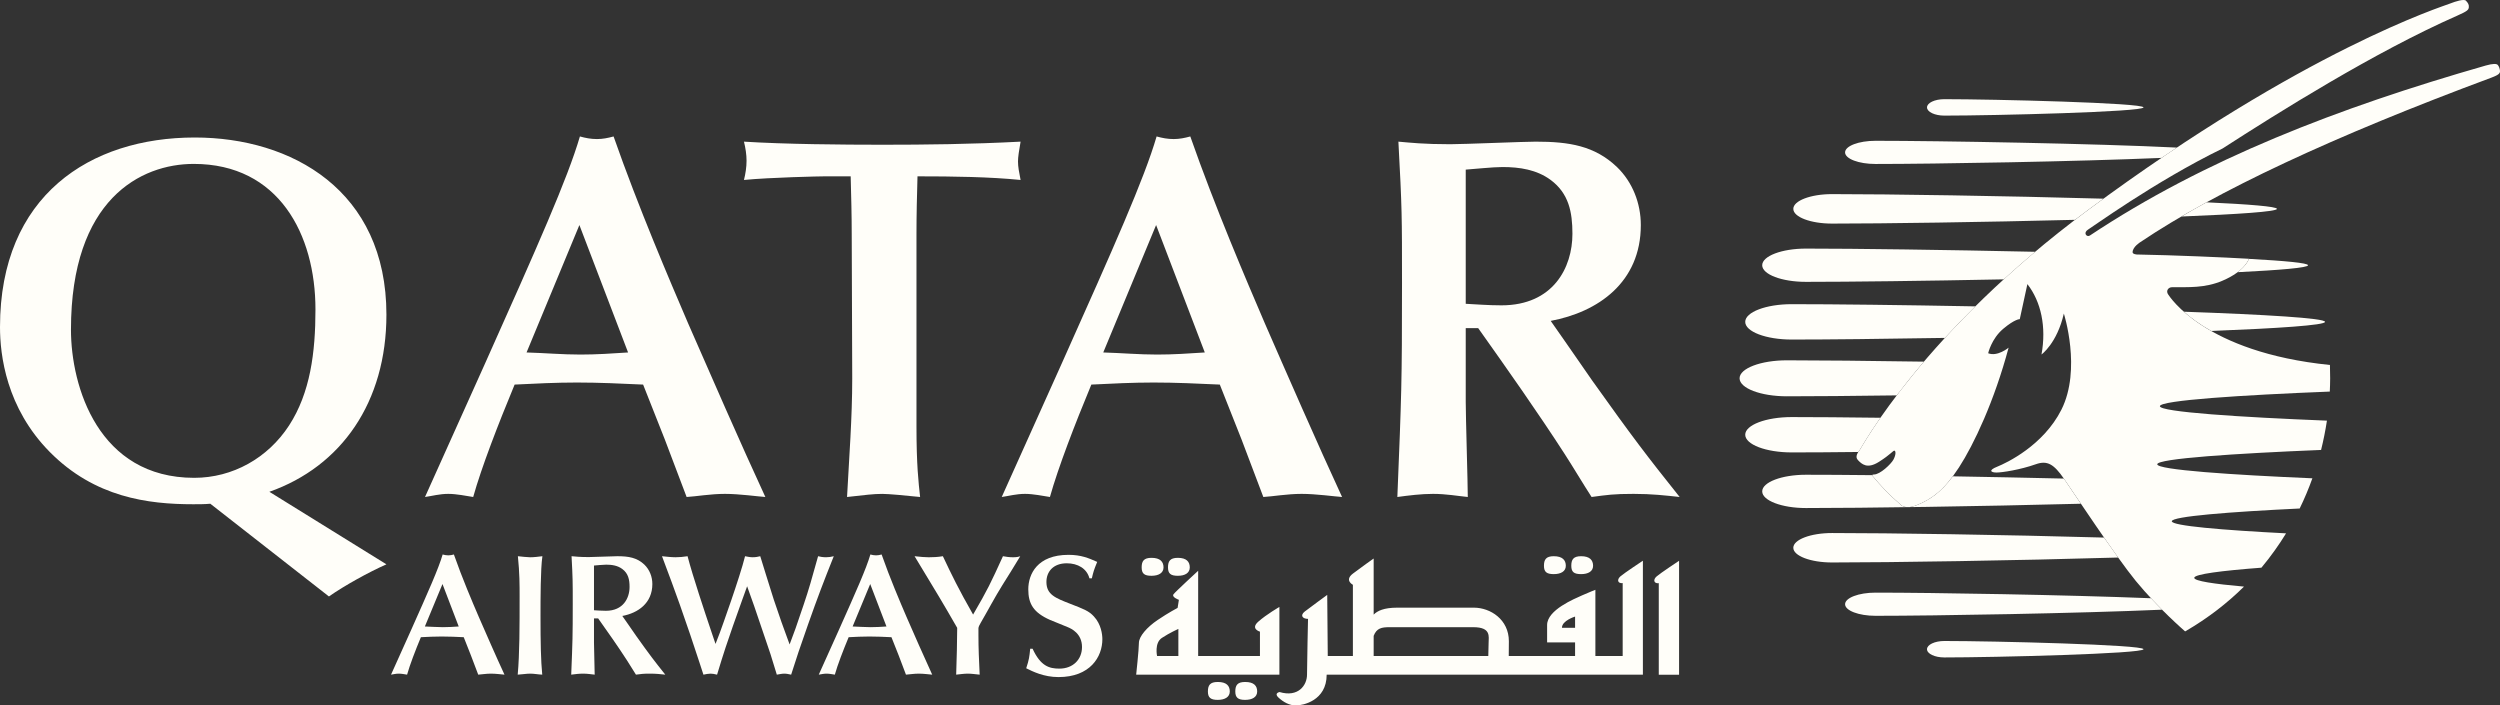
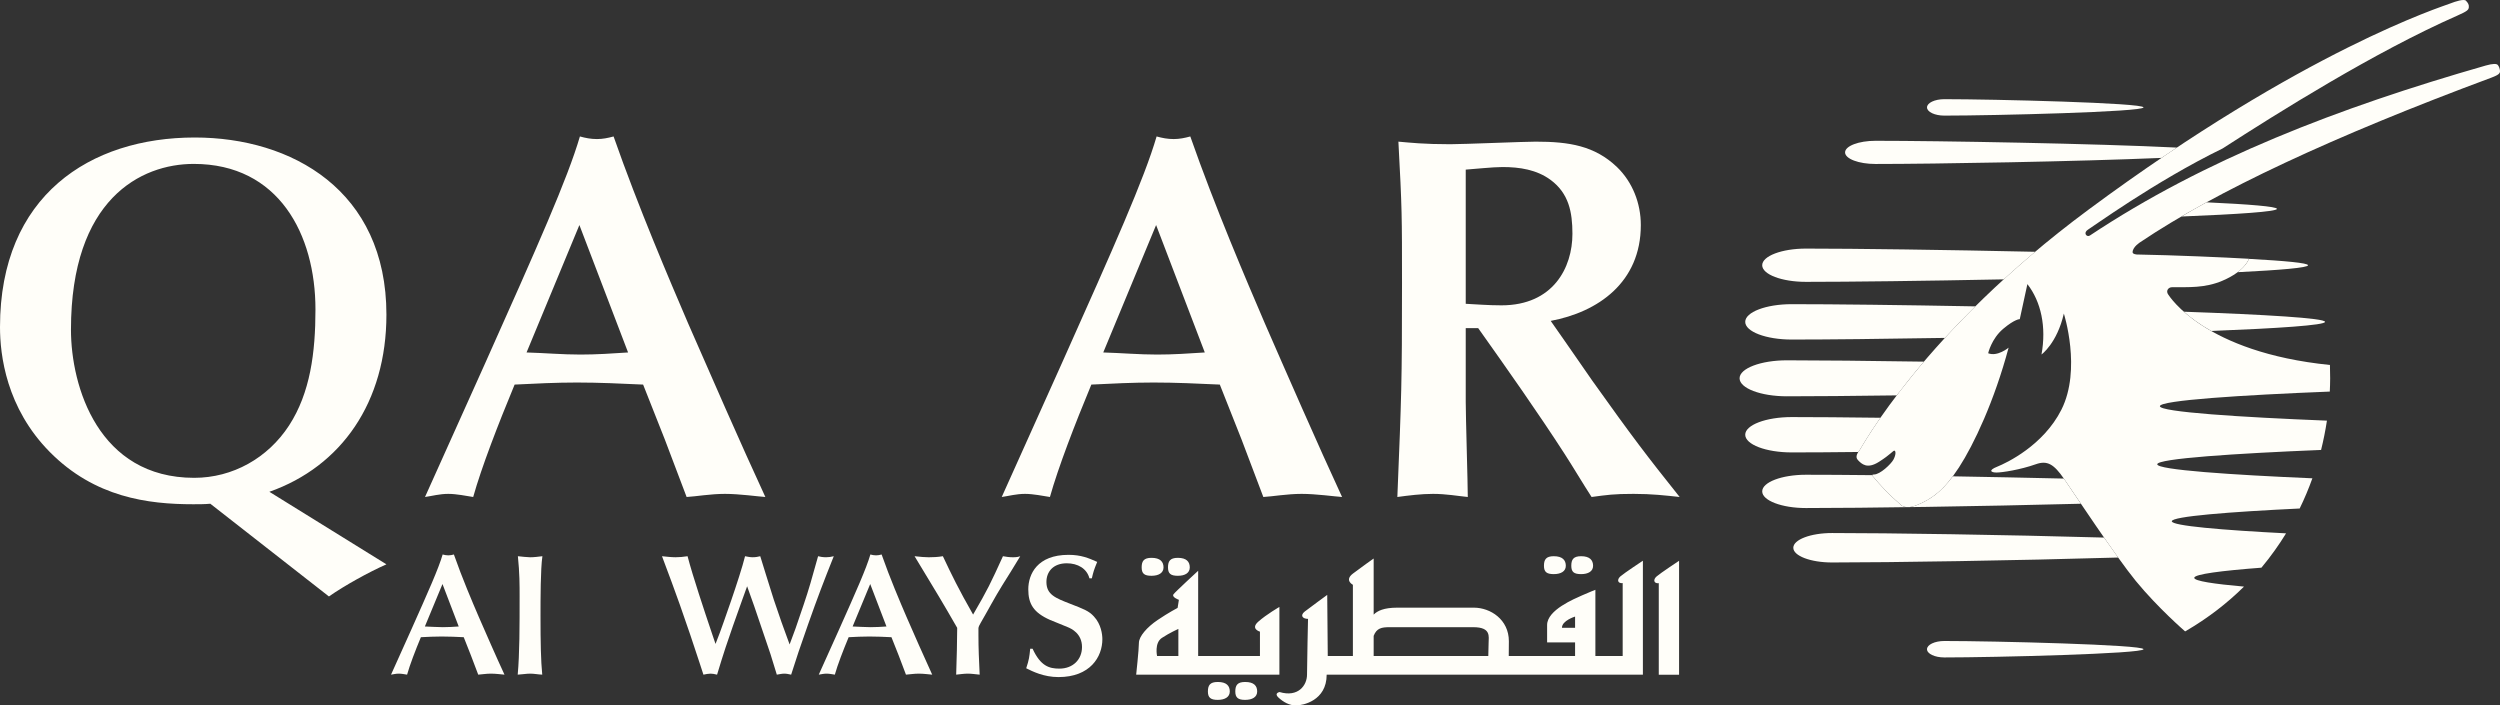
<svg xmlns="http://www.w3.org/2000/svg" style="isolation:isolate" viewBox="0 0 295.576 83.407" width="295.576" height="83.407">
  <rect x="0" y="0" width="295.576" height="83.407" fill="#333333" stroke="none" />
  <g id="g2901">
    <g id="g103">
      <path d=" M 54.234 74.07 C 53.602 74.113 52.989 74.151 52.356 74.151 C 51.641 74.151 50.948 74.09 50.233 74.07 L 52.315 69.049 L 54.234 74.07 Z  M 56.541 79.764 C 56.909 79.744 57.481 79.644 58.051 79.644 C 58.623 79.644 59.338 79.744 59.645 79.764 C 58.725 77.784 57.376 74.701 56.602 72.925 C 55.866 71.213 54.642 68.354 53.664 65.557 C 53.439 65.618 53.233 65.661 53.01 65.661 C 52.765 65.661 52.56 65.618 52.335 65.557 C 51.847 67.231 50.66 69.885 48.6 74.501 L 46.232 79.764 C 46.516 79.724 46.804 79.644 47.149 79.644 C 47.476 79.644 47.867 79.724 48.13 79.764 C 48.455 78.602 49.109 76.906 49.761 75.337 C 50.578 75.294 51.396 75.255 52.211 75.255 C 53.089 75.255 53.948 75.294 54.828 75.337 L 55.682 77.5 L 56.541 79.764 Z " fill="rgb(255,254,249)" />
    </g>
    <g id="g107">
      <path d=" M 61.434 70.477 C 61.434 73.967 61.434 77.337 61.209 79.764 C 61.661 79.746 62.231 79.644 62.679 79.644 C 63.149 79.644 63.639 79.746 64.109 79.764 C 63.945 78.111 63.905 75.906 63.905 72.866 C 63.905 70.802 63.905 67.273 64.129 65.761 C 63.639 65.822 63.13 65.886 62.679 65.886 C 62.374 65.886 61.616 65.804 61.23 65.761 C 61.434 67.739 61.434 69.19 61.434 70.477 Z " fill="rgb(255,254,249)" />
    </g>
    <g id="g111">
-       <path d=" M 73.575 72.825 C 75.434 72.477 77.128 71.313 77.128 69.049 C 77.128 68.19 76.801 67.353 76.19 66.76 C 75.314 65.924 74.31 65.761 72.984 65.761 C 72.514 65.761 70.146 65.863 69.617 65.863 C 68.575 65.863 68.043 65.804 67.575 65.761 C 67.716 68.395 67.716 68.681 67.716 71.356 C 67.716 75.293 67.696 75.743 67.535 79.764 C 67.984 79.705 68.475 79.644 68.94 79.644 C 69.453 79.644 69.901 79.723 70.309 79.764 C 70.309 79.235 70.228 76.601 70.228 76.008 L 70.228 73.111 L 70.718 73.111 C 71.822 74.662 73.084 76.458 74.126 78.072 C 74.433 78.54 74.882 79.296 75.189 79.764 C 75.802 79.682 76.047 79.644 76.844 79.644 C 77.578 79.644 78.089 79.705 78.659 79.764 C 77.373 78.154 76.82 77.439 75.209 75.173 C 74.903 74.744 74.453 74.069 74.147 73.642 L 73.575 72.825 Z  M 70.228 66.864 C 70.534 66.842 71.29 66.76 71.678 66.76 C 72.351 66.76 73.027 66.864 73.575 67.273 C 74.29 67.802 74.433 68.538 74.433 69.396 C 74.433 70.72 73.679 72.214 71.638 72.214 C 71.106 72.214 70.616 72.171 70.228 72.151 L 70.228 66.864 Z " fill="rgb(255,254,249)" />
-     </g>
+       </g>
    <g id="g115">
      <path d=" M 84.208 74.989 C 83.251 72.151 81.923 68.171 81.29 65.762 C 80.779 65.843 80.331 65.884 79.861 65.884 C 79.371 65.884 78.676 65.804 78.268 65.762 C 79.105 67.966 79.818 69.924 80.372 71.477 C 81.312 74.131 81.923 75.97 82.659 78.212 L 83.167 79.765 C 83.454 79.705 83.778 79.644 84.005 79.644 C 84.23 79.644 84.434 79.683 84.78 79.765 C 85.107 78.704 85.495 77.398 85.783 76.561 C 86.576 74.233 86.68 73.906 87.722 71.009 L 88.333 69.315 C 88.558 69.967 88.946 71.009 89.169 71.661 C 89.394 72.294 90.436 75.418 90.681 76.113 C 91.008 77.031 91.088 77.294 91.844 79.765 C 92.027 79.744 92.414 79.644 92.722 79.644 C 93.008 79.644 93.231 79.705 93.538 79.765 C 94.314 77.337 94.396 77.092 95.538 73.825 C 96.662 70.639 97.354 68.825 98.578 65.762 C 98.272 65.843 97.97 65.884 97.661 65.884 C 97.273 65.884 96.948 65.823 96.723 65.762 C 95.987 68.416 95.622 69.703 95.029 71.456 C 94.069 74.313 93.946 74.64 93.356 76.193 C 92.702 74.438 92.068 72.66 91.476 70.866 C 91.151 69.885 89.902 65.804 89.884 65.762 C 89.6 65.823 89.394 65.884 88.985 65.884 C 88.621 65.884 88.351 65.804 88.088 65.762 C 87.475 68.252 85.311 74.254 85.107 74.805 L 84.596 76.132 L 84.208 74.989 Z " fill="rgb(255,254,249)" />
    </g>
    <g id="g119">
      <path d=" M 104.807 74.07 C 104.173 74.113 103.562 74.151 102.927 74.151 C 102.214 74.151 101.519 74.09 100.806 74.07 L 102.886 69.049 L 104.807 74.07 Z  M 107.112 79.764 C 107.481 79.744 108.054 79.644 108.624 79.644 C 109.196 79.644 109.911 79.744 110.215 79.764 C 109.298 77.784 107.949 74.701 107.173 72.925 C 106.437 71.213 105.213 68.354 104.234 65.557 C 104.01 65.618 103.805 65.661 103.581 65.661 C 103.337 65.661 103.131 65.618 102.906 65.557 C 102.418 67.231 101.233 69.885 99.171 74.501 L 96.803 79.764 C 97.091 79.724 97.375 79.644 97.722 79.644 C 98.049 79.644 98.435 79.724 98.703 79.764 C 99.028 78.602 99.684 76.906 100.336 75.337 C 101.151 75.294 101.968 75.255 102.784 75.255 C 103.662 75.255 104.519 75.294 105.397 75.337 L 106.255 77.5 L 107.112 79.764 Z " fill="rgb(255,254,249)" />
    </g>
    <g id="g123">
      <path d=" M 115.681 74.294 C 115.681 74.112 115.804 73.888 115.947 73.64 C 116.805 72.171 117.6 70.639 118.519 69.169 C 118.824 68.679 120.315 66.313 120.624 65.761 C 120.397 65.843 120.172 65.886 119.766 65.886 C 119.314 65.886 118.906 65.822 118.579 65.761 C 117.109 68.988 116.783 69.68 115.05 72.662 C 113.315 69.621 112.538 68.009 111.476 65.761 C 110.885 65.863 110.291 65.886 109.802 65.886 C 109.353 65.886 108.883 65.843 108.129 65.761 C 109.189 67.537 110.926 70.355 111.966 72.151 L 113.17 74.233 C 113.17 75.5 113.109 78.172 113.049 79.764 C 113.436 79.723 114.008 79.644 114.414 79.644 C 114.884 79.644 115.356 79.723 115.826 79.764 C 115.742 77.866 115.681 76.765 115.681 75.048 L 115.681 74.294 Z " fill="rgb(255,254,249)" />
    </g>
    <g id="g127">
      <path d=" M 121.8 76.704 C 121.7 77.683 121.677 77.949 121.33 79.009 C 122.066 79.377 123.394 80.051 125.147 80.051 C 128.884 80.051 130.333 77.665 130.333 75.58 C 130.333 75.008 130.19 73.803 129.334 72.885 C 128.741 72.231 128.128 72.009 126.557 71.396 C 124.763 70.701 123.719 70.292 123.719 68.803 C 123.719 67.599 124.516 66.598 126.128 66.598 C 127.413 66.598 128.498 67.211 128.803 68.374 L 129.089 68.374 C 129.273 67.599 129.313 67.436 129.722 66.434 C 128.721 65.987 127.822 65.599 126.332 65.599 C 122.636 65.599 121.575 67.885 121.575 69.679 C 121.575 71.375 122.17 72.417 124.148 73.294 C 124.718 73.539 125.68 73.905 126.25 74.152 C 126.639 74.314 127.926 74.884 127.926 76.498 C 127.926 77.969 126.861 79.052 125.251 79.052 C 124.046 79.052 123.024 78.746 122.086 76.704 L 121.8 76.704 Z " fill="rgb(255,254,249)" />
    </g>
    <g id="g131">
      <path d=" M 8.39 38.977 C 8.39 23.545 16.657 19.379 22.906 19.379 C 32.949 19.379 37.297 27.71 37.297 36.59 C 37.297 41.672 36.684 46.449 34.173 50.309 C 31.662 54.165 27.499 56.494 22.965 56.494 C 11.637 56.494 8.39 45.714 8.39 38.977 Z  M 38.889 70.52 C 40.726 69.233 43.605 67.641 45.687 66.721 L 31.848 58.145 C 40.358 55.146 45.687 47.551 45.687 37.201 C 45.687 22.505 34.48 16.257 23.027 16.257 C 10.658 16.257 0 23.116 0 38.672 C 0 41.976 0.736 48.225 5.879 53.431 C 11.208 58.822 17.516 59.617 22.845 59.617 C 23.517 59.617 24.189 59.617 24.866 59.557 L 38.889 70.52 Z " fill="rgb(255,254,249)" />
    </g>
    <g id="g135">
      <path d=" M 74.258 41.672 C 72.358 41.797 70.523 41.92 68.62 41.92 C 66.479 41.92 64.397 41.734 62.255 41.672 L 68.502 26.607 L 74.258 41.672 Z  M 81.179 58.759 C 82.28 58.698 83.997 58.391 85.709 58.391 C 87.427 58.391 89.567 58.698 90.488 58.759 C 87.732 52.819 83.69 43.571 81.361 38.242 C 79.156 33.099 75.482 24.523 72.544 16.133 C 71.869 16.318 71.256 16.441 70.584 16.441 C 69.848 16.441 69.235 16.318 68.563 16.133 C 67.092 21.157 63.541 29.118 57.355 42.958 L 50.249 58.759 C 51.107 58.638 51.965 58.391 53.005 58.391 C 53.984 58.391 55.151 58.638 55.945 58.759 C 56.924 55.267 58.888 50.185 60.845 45.469 C 63.293 45.348 65.743 45.226 68.193 45.226 C 70.827 45.226 73.4 45.348 76.036 45.469 L 78.604 51.963 L 81.179 58.759 Z " fill="rgb(255,254,249)" />
    </g>
    <g id="g139">
-       <path d=" M 108.355 27.71 C 108.355 25.382 108.414 23.055 108.476 20.848 C 112.701 20.848 117.052 20.912 120.664 21.277 C 120.48 20.299 120.358 19.749 120.358 19.075 C 120.358 18.584 120.48 17.785 120.664 16.747 C 114.786 17.052 109.395 17.113 104.311 17.113 C 99.595 17.113 92.797 17.052 87.958 16.747 C 88.144 17.483 88.265 18.278 88.265 19.013 C 88.265 19.749 88.144 20.544 87.958 21.277 C 91.085 20.973 96.963 20.848 97.513 20.848 L 100.576 20.848 C 100.637 23.239 100.699 25.382 100.699 27.648 L 100.76 44.733 C 100.76 49.39 100.394 54.106 100.147 58.759 C 102.352 58.515 103.271 58.393 104.311 58.393 C 105.047 58.393 107.006 58.577 108.784 58.759 C 108.598 57.046 108.355 55.023 108.355 50.371 L 108.355 27.71 Z " fill="rgb(255,254,249)" />
-     </g>
+       </g>
    <g id="g143">
      <path d=" M 142.443 41.672 C 140.545 41.797 138.708 41.92 136.81 41.92 C 134.664 41.92 132.584 41.734 130.438 41.672 L 136.687 26.607 L 142.443 41.672 Z  M 149.364 58.759 C 150.465 58.698 152.182 58.391 153.896 58.391 C 155.611 58.391 157.754 58.698 158.674 58.759 C 155.917 52.819 151.875 43.571 149.548 38.242 C 147.343 33.099 143.667 24.523 140.729 16.133 C 140.055 16.318 139.442 16.441 138.769 16.441 C 138.034 16.441 137.421 16.318 136.746 16.133 C 135.279 21.157 131.726 29.118 125.539 42.958 L 118.436 58.759 C 119.292 58.638 120.152 58.391 121.192 58.391 C 122.171 58.391 123.334 58.638 124.133 58.759 C 125.113 55.267 127.071 50.185 129.031 45.469 C 131.479 45.348 133.929 45.226 136.381 45.226 C 139.014 45.226 141.587 45.348 144.219 45.469 L 146.791 51.963 L 149.364 58.759 Z " fill="rgb(255,254,249)" />
    </g>
    <g id="g147">
      <path d=" M 183.339 37.939 C 188.911 36.897 193.995 33.407 193.995 26.607 C 193.995 24.034 193.014 21.523 191.175 19.749 C 188.543 17.238 185.542 16.747 181.561 16.747 C 180.151 16.747 173.049 17.052 171.455 17.052 C 168.33 17.052 166.739 16.868 165.333 16.747 C 165.76 24.647 165.76 25.503 165.76 33.525 C 165.76 45.348 165.699 46.693 165.21 58.759 C 166.557 58.577 168.026 58.391 169.434 58.391 C 170.964 58.391 172.313 58.638 173.537 58.759 C 173.537 57.165 173.294 49.267 173.294 47.49 L 173.294 38.793 L 174.765 38.793 C 178.071 43.448 181.87 48.838 184.992 53.677 C 185.909 55.087 187.256 57.353 188.174 58.759 C 190.013 58.516 190.748 58.391 193.135 58.391 C 195.34 58.391 196.872 58.577 198.586 58.759 C 194.729 53.922 193.078 51.779 188.237 44.98 C 187.317 43.693 185.971 41.672 185.051 40.387 L 183.339 37.939 Z  M 173.294 20.054 C 174.211 19.994 176.477 19.749 177.642 19.749 C 179.663 19.749 181.682 20.054 183.339 21.277 C 185.48 22.871 185.909 25.074 185.909 27.649 C 185.909 31.629 183.643 36.1 177.519 36.1 C 175.926 36.1 174.456 35.975 173.294 35.918 L 173.294 20.054 Z " fill="rgb(255,254,249)" />
    </g>
    <g id="g151">
      <path d=" M 274.889 38.055 C 274.889 38.45 269.346 38.819 261.432 39.13 C 260.034 38.337 258.974 37.54 258.197 36.854 C 267.795 37.193 274.889 37.612 274.889 38.055 Z " fill="rgb(255,254,249)" />
    </g>
    <g id="g155">
      <path d=" M 269.204 24.694 C 269.204 25.023 264.558 25.332 257.915 25.598 C 258.867 25.042 259.848 24.482 260.878 23.92 C 265.896 24.151 269.204 24.419 269.204 24.694 Z " fill="rgb(255,254,249)" />
    </g>
    <g id="g159">
      <path d=" M 219.707 53.438 C 216.632 53.475 213.935 53.489 211.828 53.489 C 208.795 53.489 206.339 52.556 206.339 51.397 C 206.339 50.245 208.795 49.311 211.828 49.311 C 214.513 49.311 218.15 49.339 222.322 49.392 C 220.708 51.722 219.942 53.122 219.87 53.209 C 219.823 53.277 219.764 53.357 219.707 53.438 Z " fill="rgb(255,254,249)" />
    </g>
    <g id="g163">
      <path d=" M 221.364 56.237 C 222.377 57.461 223.35 58.49 224.651 59.616 C 224.651 59.616 225.142 60.317 226.631 59.716 C 228.147 59.099 229.433 58.26 230.882 56.316 C 235.111 56.388 239.596 56.482 244.012 56.582 C 244.376 57.111 245.113 58.206 246.023 59.557 C 233.714 59.876 220.354 60.066 213.511 60.066 C 210.66 60.066 208.347 59.181 208.347 58.098 C 208.347 57.009 210.66 56.13 213.511 56.13 C 215.595 56.13 218.28 56.145 221.353 56.179 C 221.351 56.208 221.364 56.237 221.364 56.237 Z " fill="rgb(255,254,249)" />
    </g>
    <g id="g167">
      <path d=" M 216.602 66.502 C 214.072 66.502 212.023 65.723 212.023 64.763 C 212.023 63.801 214.072 63.02 216.602 63.02 C 223.294 63.02 237.013 63.224 248.762 63.557 C 249.328 64.369 249.894 65.176 250.432 65.917 C 238.335 66.273 223.611 66.502 216.602 66.502 Z " fill="rgb(255,254,249)" />
    </g>
    <g id="g171">
-       <path d=" M 255.624 72.084 C 245.757 72.517 228.791 72.807 221.741 72.807 C 219.757 72.807 218.145 72.188 218.145 71.438 C 218.145 70.682 219.757 70.067 221.741 70.067 C 228.484 70.067 244.32 70.333 254.315 70.731 C 254.766 71.215 255.207 71.671 255.624 72.084 Z " fill="rgb(255,254,249)" />
-     </g>
+       </g>
    <g id="g175">
      <path d=" M 229.881 75.785 C 235.703 75.785 253.425 76.224 253.425 76.755 C 253.425 77.295 235.701 77.73 229.881 77.73 C 228.747 77.73 227.83 77.295 227.83 76.755 C 227.83 76.224 228.747 75.785 229.881 75.785 Z " fill="rgb(255,254,249)" />
    </g>
    <g id="g179">
      <path d=" M 229.946 39.951 C 222.618 40.076 216.053 40.145 211.827 40.145 C 208.797 40.145 206.339 39.212 206.339 38.055 C 206.339 36.901 208.797 35.963 211.827 35.963 C 216.736 35.963 224.801 36.057 233.544 36.222 C 232.245 37.507 231.043 38.758 229.946 39.951 Z " fill="rgb(255,254,249)" />
    </g>
    <g id="g183">
      <path d=" M 265.886 30.606 C 270.179 30.839 272.881 31.094 272.881 31.36 C 272.881 31.652 269.611 31.932 264.552 32.181 C 265.633 31.368 265.87 30.659 265.886 30.606 Z " fill="rgb(255,254,249)" />
    </g>
    <g id="g187">
      <path d=" M 213.512 33.324 C 210.659 33.324 208.346 32.445 208.346 31.358 C 208.346 30.273 210.659 29.391 213.512 29.391 C 219.362 29.391 229.973 29.534 240.617 29.769 C 239.311 30.87 238.073 31.959 236.904 33.028 C 227.562 33.216 218.682 33.324 213.512 33.324 Z " fill="rgb(255,254,249)" />
    </g>
    <g id="g191">
-       <path d=" M 245.323 25.991 C 234.44 26.267 222.65 26.436 216.601 26.436 C 214.072 26.436 212.024 25.658 212.024 24.695 C 212.024 23.733 214.072 22.95 216.601 22.95 C 223.277 22.95 236.963 23.159 248.696 23.49 C 248.112 23.915 247.523 24.34 246.927 24.785 C 246.383 25.19 245.848 25.588 245.323 25.991 Z " fill="rgb(255,254,249)" />
-     </g>
+       </g>
    <g id="g195">
      <path d=" M 221.741 19.387 C 219.756 19.387 218.144 18.776 218.144 18.018 C 218.144 17.261 219.756 16.646 221.741 16.646 C 229.225 16.646 247.893 16.977 257.375 17.449 C 256.77 17.846 256.165 18.257 255.554 18.669 C 245.672 19.096 228.776 19.387 221.741 19.387 Z " fill="rgb(255,254,249)" />
    </g>
    <g id="g199">
      <path d=" M 211.262 46.855 C 208.177 46.855 205.671 45.904 205.671 44.725 C 205.671 43.555 208.177 42.6 211.262 42.6 C 215.13 42.6 220.919 42.658 227.466 42.758 C 226.236 44.204 225.167 45.545 224.252 46.746 C 219.039 46.816 214.482 46.855 211.262 46.855 Z " fill="rgb(255,254,249)" />
    </g>
    <g id="g203">
      <path d=" M 227.831 12.698 C 227.831 12.161 228.748 11.726 229.882 11.726 C 235.702 11.726 253.426 12.161 253.426 12.698 C 253.426 13.232 235.704 13.669 229.882 13.669 C 228.748 13.669 227.831 13.232 227.831 12.698 Z " fill="rgb(255,254,249)" />
    </g>
    <g id="g207">
      <path d=" M 275.47 43.152 C 275.511 44.212 275.505 45.265 275.452 46.297 C 265.141 46.705 255.363 47.326 255.363 48.025 C 255.363 48.712 264.922 49.327 275.114 49.733 C 274.935 50.91 274.704 52.065 274.422 53.197 C 264.375 53.608 255.051 54.213 255.051 54.893 C 255.051 55.549 263.755 56.139 273.394 56.55 C 272.953 57.78 272.452 58.976 271.89 60.12 C 263.612 60.518 256.771 61.05 256.771 61.63 C 256.771 62.171 262.748 62.672 270.282 63.058 C 269.859 63.747 269.418 64.421 268.956 65.059 C 268.465 65.753 267.932 66.442 267.368 67.118 C 262.658 67.476 259.426 67.883 259.426 68.318 C 259.426 68.692 261.741 69.041 265.308 69.354 C 263.361 71.281 261.06 73.081 258.349 74.652 C 258.349 74.652 255.155 71.902 252.519 68.69 C 250.169 65.825 245.183 58.273 244.01 56.583 C 242.836 54.893 242.063 54.398 240.69 54.889 C 238.849 55.541 236.71 55.868 236.052 55.868 C 235.394 55.868 235.032 55.612 236.135 55.175 C 237.235 54.732 241.581 52.68 243.72 48.44 C 246.123 43.665 244.01 37.071 244.01 37.071 C 243.203 40.596 241.368 41.911 241.368 41.911 C 241.961 38.638 241.315 35.671 239.699 33.589 L 238.798 37.733 C 238.798 37.733 238.234 37.704 236.838 38.877 C 235.445 40.052 235.061 41.764 235.061 41.764 C 236.158 42.206 237.478 41.104 237.478 41.104 C 235.792 47.412 233.375 52.547 231.611 55.263 C 229.85 57.978 228.397 59.002 226.632 59.719 C 225.142 60.316 224.652 59.615 224.652 59.615 C 223.35 58.491 222.377 57.461 221.364 56.237 C 221.364 56.237 221.282 56.094 221.556 56.099 C 222.281 56.109 223.573 54.868 223.855 54.353 C 224.178 53.763 224.143 53.311 223.982 53.281 C 223.822 53.254 223.546 53.722 222.147 54.605 C 220.755 55.486 220.115 54.875 219.652 54.384 C 219.292 53.994 219.645 53.512 219.87 53.209 C 220.083 52.939 227.445 39.21 246.926 24.786 C 272.456 5.883 288.76 0.779 289.694 0.411 C 290.311 0.168 291.318 -0.153 291.547 0.082 C 291.801 0.348 291.925 0.56 291.89 0.869 C 291.858 1.175 291.694 1.332 290.513 1.854 C 280.713 6.171 269.272 13.368 262.773 17.557 C 254.779 21.451 247.147 27.013 246.869 27.146 C 246.254 27.528 246.708 28.084 247.08 27.851 C 260.578 18.873 276.404 12.757 293.893 7.747 C 294.729 7.51 295.186 7.51 295.325 7.693 C 295.483 7.898 295.55 8.131 295.575 8.388 C 295.597 8.709 295.331 8.879 294.614 9.159 C 275.826 16.139 261.978 22.622 253.071 28.615 C 253.071 28.615 252.149 29.171 252.137 29.815 C 252.133 30.06 252.631 30.089 252.631 30.089 C 257.09 30.168 263.05 30.43 265.887 30.595 C 265.887 30.595 265.482 32.032 262.766 33.188 C 260.67 34.083 258.729 33.94 256.808 33.957 C 256.381 33.949 256.019 34.38 256.361 34.839 C 256.532 35.068 260.619 41.648 275.47 43.152 Z " fill="rgb(255,254,249)" />
    </g>
    <g id="g211">
      <path d=" M 139.319 77.559 L 136.801 77.559 C 136.801 77.559 136.462 76.01 137.374 75.418 C 138.289 74.817 139.319 74.355 139.319 74.355 L 139.319 77.559 Z  M 151.264 71.76 C 151.264 71.76 149.734 72.639 148.765 73.501 C 147.803 74.355 148.964 74.68 148.964 74.68 L 148.964 77.559 L 141.659 77.559 L 141.659 67.483 C 141.659 67.483 138.996 69.931 138.747 70.256 C 138.489 70.603 139.38 70.918 139.38 70.918 L 139.229 71.872 C 139.229 71.872 138.168 72.422 136.881 73.293 C 135.602 74.153 134.654 75.25 134.654 76.01 C 134.654 76.772 134.331 79.764 134.331 79.764 L 151.264 79.764 L 151.264 71.76 Z  M 136.141 68.076 C 136.975 68.076 137.564 67.747 137.564 67.083 C 137.564 66.417 137.173 65.953 136.141 65.953 C 135.224 65.953 134.979 66.353 134.979 67.083 C 134.979 67.818 135.298 68.076 136.141 68.076 Z  M 139.256 68.076 C 140.097 68.076 140.668 67.747 140.668 67.083 C 140.668 66.417 140.281 65.953 139.256 65.953 C 138.334 65.953 138.093 66.353 138.093 67.083 C 138.093 67.818 138.41 68.076 139.256 68.076 Z  M 143.974 80.63 C 143.062 80.63 142.811 81.021 142.811 81.754 C 142.811 82.482 143.134 82.747 143.974 82.747 C 144.807 82.747 145.398 82.416 145.398 81.754 C 145.398 81.086 145.014 80.63 143.974 80.63 Z  M 147.21 80.63 C 146.299 80.63 146.05 81.021 146.05 81.754 C 146.05 82.482 146.381 82.747 147.21 82.747 C 148.056 82.747 148.637 82.416 148.637 81.754 C 148.637 81.086 148.255 80.63 147.21 80.63 Z  M 183.699 67.878 C 184.538 67.878 185.127 67.557 185.127 66.893 C 185.127 66.233 184.739 65.761 183.699 65.761 C 182.789 65.761 182.542 66.161 182.542 66.893 C 182.542 67.624 182.867 67.878 183.699 67.878 Z  M 186.933 67.878 C 187.767 67.878 188.351 67.557 188.351 66.893 C 188.351 66.233 187.963 65.761 186.933 65.761 C 186.018 65.761 185.775 66.161 185.775 66.893 C 185.775 67.624 186.087 67.878 186.933 67.878 Z  M 195.863 68.151 C 195.407 68.546 195.54 69.018 196.118 68.952 L 196.118 79.778 L 198.517 79.778 L 198.517 66.302 C 198.517 66.302 196.31 67.759 195.863 68.151 Z  M 186.222 74.222 L 184.669 74.222 C 184.669 73.37 186.222 72.898 186.222 72.898 L 186.222 74.222 Z  M 175.999 76.01 C 175.999 76.403 175.981 77.042 175.962 77.559 L 162.409 77.559 L 162.409 75.177 C 162.762 74.259 163.359 74.153 164.283 74.153 L 174.191 74.153 C 176.33 74.153 175.999 75.279 175.999 76.01 Z  M 191.85 68.94 L 191.85 77.559 L 188.623 77.559 L 188.623 69.733 C 188.623 69.733 187.963 69.986 187.058 70.387 C 186.161 70.794 182.916 72.111 182.916 73.893 L 182.916 75.953 L 186.222 75.953 L 186.222 77.559 L 178.38 77.559 C 178.386 77.181 178.394 76.625 178.394 75.81 C 178.394 73.241 176.206 71.844 174.258 71.844 L 165.192 71.844 C 163.604 71.844 162.838 72.228 162.409 72.667 L 162.409 66.033 C 162.409 66.033 160.993 67.028 159.953 67.818 C 158.915 68.609 159.953 69.14 159.953 69.14 L 159.953 77.559 L 156.982 77.559 L 156.918 70.334 C 156.918 70.334 154.85 71.844 154.258 72.304 C 153.68 72.761 154 73.17 154.648 73.17 C 154.648 73.17 154.53 78.505 154.53 79.764 C 154.53 81.031 153.481 82.477 151.281 81.819 C 151.281 81.819 150.582 81.954 151.162 82.482 C 151.74 83.007 152.439 83.407 153.222 83.407 C 154 83.407 156.853 82.87 156.853 79.764 L 194.24 79.764 L 194.24 66.294 C 194.24 66.294 192.04 67.747 191.586 68.141 C 191.13 68.536 191.263 69.01 191.85 68.94 Z " fill="rgb(255,254,249)" />
    </g>
  </g>
</svg>